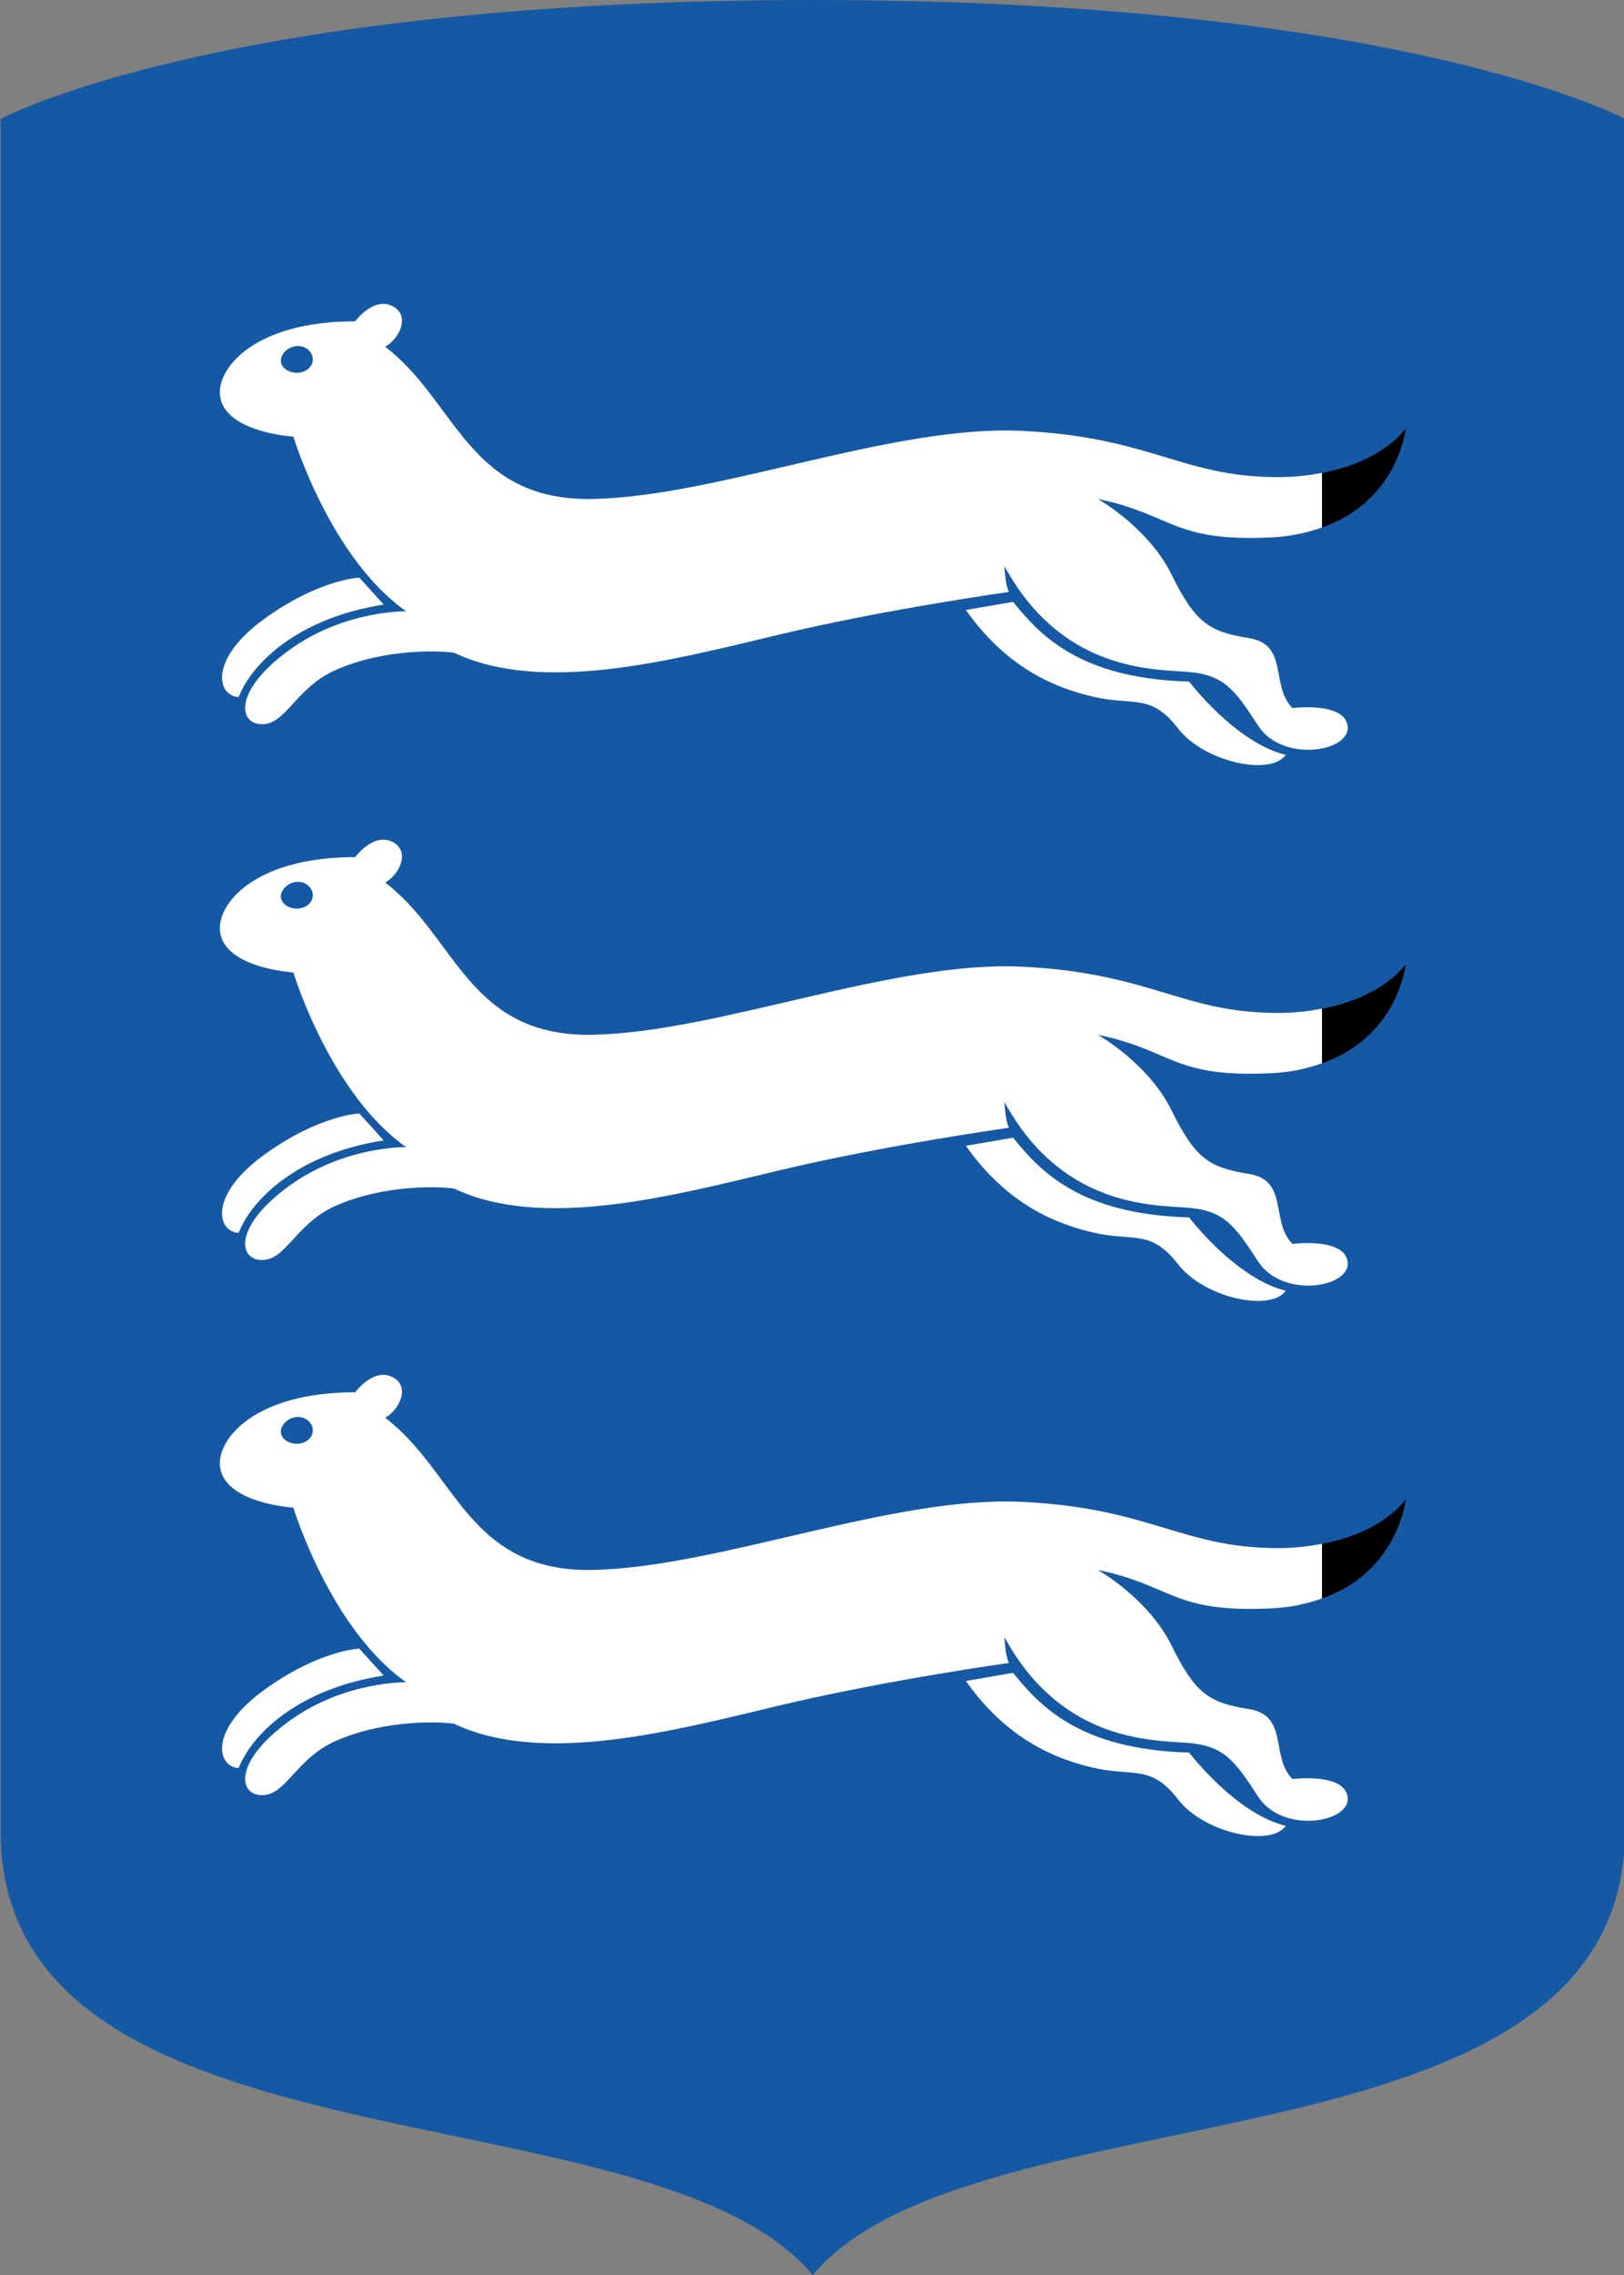
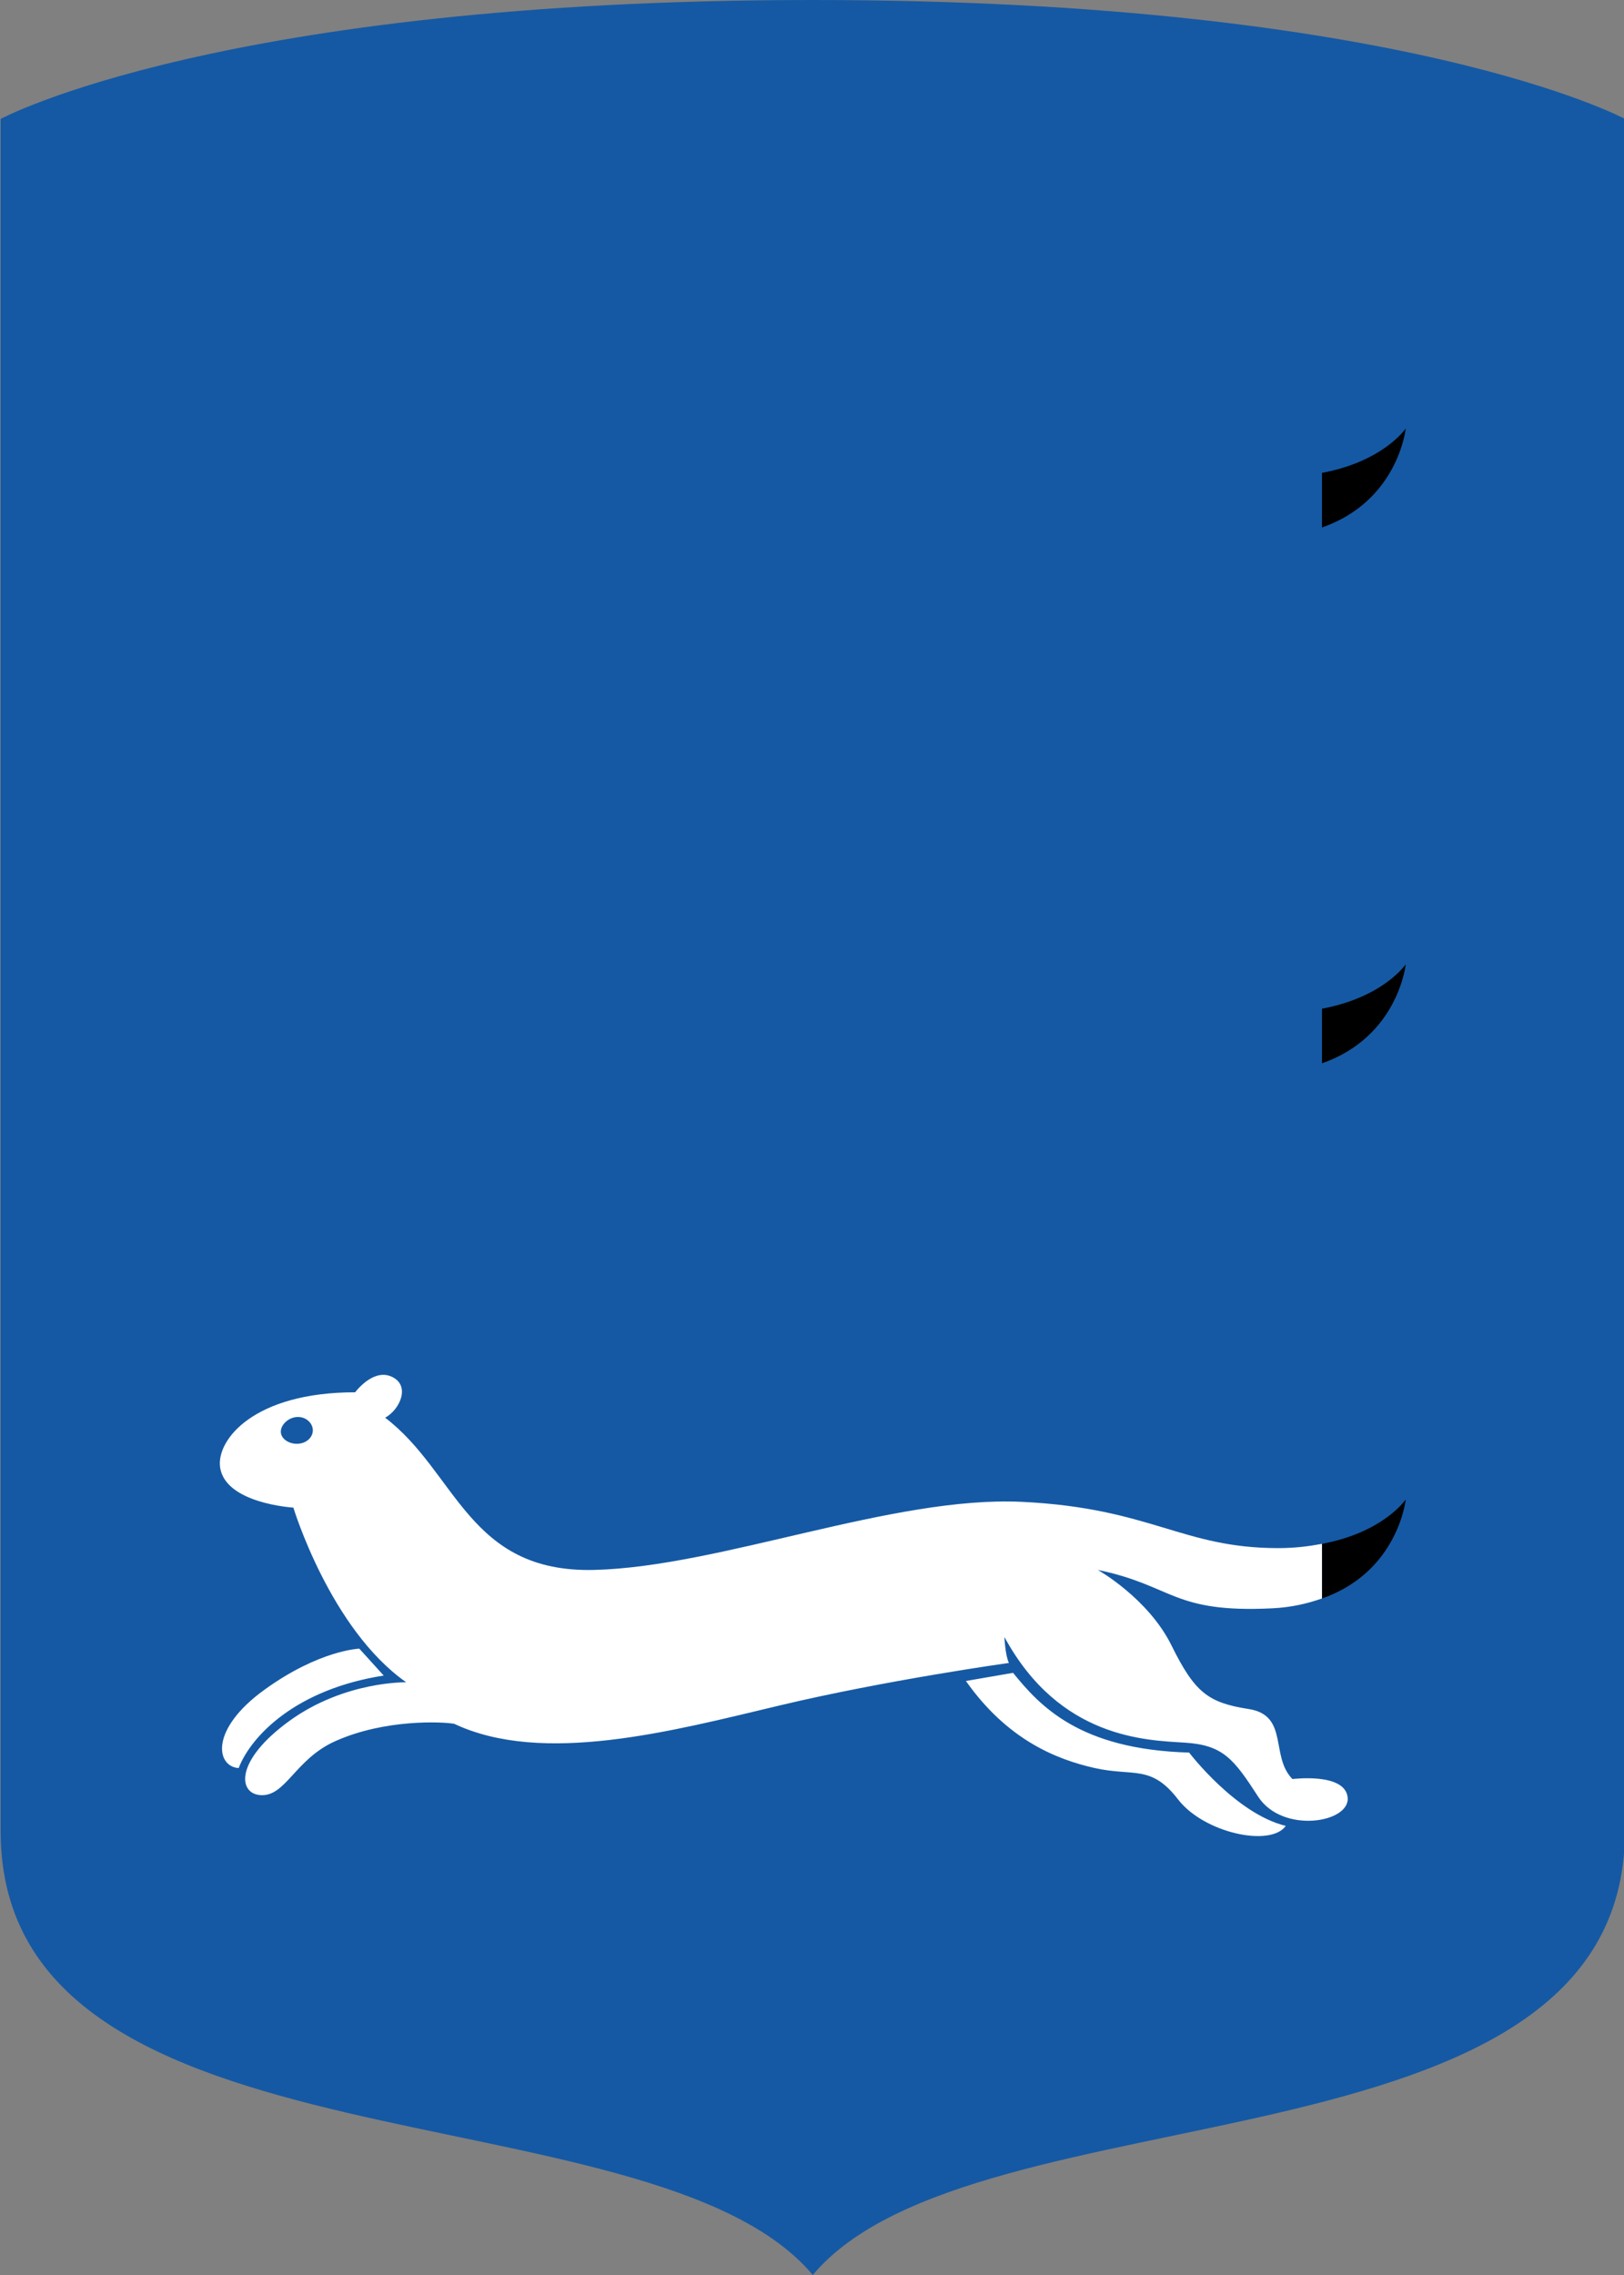
<svg xmlns="http://www.w3.org/2000/svg" xmlns:ns1="http://www.inkscape.org/namespaces/inkscape" xmlns:ns2="http://sodipodi.sourceforge.net/DTD/sodipodi-0.dtd" xml:space="preserve" width="500" height="700" style="fill-rule:evenodd" viewBox="0 0 500 700" id="svg2" version="1.1" ns1:version="0.48.5 r10040" ns2:docname="svg.svg">
  <rect x="0" y="0" width="500" height="700" fill="#808080" stroke="none" />
  <defs id="defs4">
    <style type="text/css" id="style6"> .str0 {stroke:#0057F0;stroke-width:1.417} .fil2 {fill:#2B2A29} .fil0 {fill:#0057F0} .fil1 {fill:whitesmoke} </style>
  </defs>
  <g id="g5652" transform="matrix(1.581,0,0,1.615,-1095.617,-239.272)">
    <path ns1:connector-curvature="0" id="path10-0" d="m 851.271,148.156 c -115.209,0 -158.156,22.656 -158.156,22.656 l 0,326.562 c 0.413,66.582 126.738,47.51 158.156,84.219 31.418,-36.709 157.743,-17.637 158.156,-84.219 l 0,-326.562 c 0,0 -42.948,-22.656 -158.156,-22.656 z" style="fill:#1559a4;fill-opacity:1;stroke:none" />
    <g transform="translate(0.526,0)" id="g5603">
      <g id="g5574">
        <path ns2:nodetypes="cccc" ns1:connector-curvature="0" id="path5570" d="m 949.906,238.25 0,10.406 c 14.863,-5.076 16.312,-18.875 16.312,-18.875 0,0 -4.295,6.268 -16.312,8.469 z" style="color:#000000;fill:#000000;stroke:none;stroke-width:1;marker:none;visibility:visible;display:inline;overflow:visible;enable-background:accumulate" />
-         <path ns2:nodetypes="scsccssscsccssscsscsccssscssssssscscccccssccc" ns1:connector-curvature="0" id="path5556" d="m 766.75,206.062 c -2.831,0.26 -5.125,3.312 -5.125,3.312 -19.751,0 -26.961,9.044 -26.312,14.188 0.885,7.016 14.281,7.781 14.281,7.781 0,0 7.138,23.085 21.969,33.281 0,0 -11.996,-0.252 -22.719,7.344 -10.723,7.595 -10.013,13.878 -5.656,14.156 4.934,0.315 6.696,-6.835 14.562,-10.281 9.733,-4.264 20.931,-3.695 23.156,-3.312 17.264,7.974 42.474,1.388 63.281,-3.469 20.807,-4.857 44.75,-8.125 44.75,-8.125 -0.721,-1.442 -0.875,-4.938 -0.875,-4.938 10.752,19.372 27.617,19.662 35.125,20.125 7.508,0.463 9.554,3.144 14.281,10.281 4.727,7.137 17.901,5.007 17.438,0.188 -0.463,-4.82 -10.75,-3.531 -10.75,-3.531 -4.39,-4.327 -0.631,-12.138 -8.531,-13.344 -7.9,-1.205 -10.489,-3.134 -15.031,-12.125 -4.542,-8.991 -14.344,-14.375 -14.344,-14.375 14.786,2.993 14.46,8.255 34,7.312 3.801,-0.183 6.882,-0.928 9.656,-1.875 l 0,-10.406 c -2.53,0.463 -5.269,0.812 -8.531,0.812 -18.758,0 -24.722,-7.621 -49.875,-8.812 -25.153,-1.192 -58.826,12.387 -83.344,12.969 -24.517,0.582 -26.738,-18.619 -40.688,-29 2.943,-1.596 4.963,-6.167 1.281,-7.812 -0.69,-0.309 -1.347,-0.404 -2,-0.344 z m -16.562,8.031 c 1.739,-0.156 3.07,1.031 3.188,2.344 0.118,1.313 -1.011,2.573 -2.75,2.73 -1.739,0.156 -3.351,-0.823 -3.469,-2.136 -0.118,-1.313 1.293,-2.781 3.031,-2.938 z m 12.25,44.125 c 0,0 -7.777,0.248 -18.5,7.844 -10.723,7.595 -9.356,14.628 -5,14.906 2.443,-6.174 11.208,-15.031 28.25,-17.625 z m 127.308,4.607 -9.183,1.55 c 8.064,11.216 17.626,14.929 24.969,16.562 7.7,1.713 11.046,-0.725 16.344,6 5.055,6.416 18.028,9.146 20.973,5.047 -9.77,-2.329 -18.816,-13.969 -18.816,-13.969 -21.34,-0.587 -29.048,-8.869 -34.287,-15.191 z" style="color:#000000;fill:#ffffff;stroke:none;stroke-width:1;marker:none;visibility:visible;display:inline;overflow:visible;enable-background:accumulate" />
      </g>
      <g transform="translate(0,102.084)" id="g5614">
        <path style="color:#000000;fill:#000000;stroke:none;stroke-width:1;marker:none;visibility:visible;display:inline;overflow:visible;enable-background:accumulate" d="m 949.906,238.25 0,10.406 c 14.863,-5.076 16.312,-18.875 16.312,-18.875 0,0 -4.295,6.268 -16.312,8.469 z" id="path5616" ns1:connector-curvature="0" ns2:nodetypes="cccc" />
-         <path style="color:#000000;fill:#ffffff;stroke:none;stroke-width:1;marker:none;visibility:visible;display:inline;overflow:visible;enable-background:accumulate" d="m 766.75,206.062 c -2.831,0.26 -5.125,3.312 -5.125,3.312 -19.751,0 -26.961,9.044 -26.312,14.188 0.885,7.016 14.281,7.781 14.281,7.781 0,0 7.138,23.085 21.969,33.281 0,0 -11.996,-0.252 -22.719,7.344 -10.723,7.595 -10.013,13.878 -5.656,14.156 4.934,0.315 6.696,-6.835 14.562,-10.281 9.733,-4.264 20.931,-3.695 23.156,-3.312 17.264,7.974 42.474,1.388 63.281,-3.469 20.807,-4.857 44.75,-8.125 44.75,-8.125 -0.721,-1.442 -0.875,-4.938 -0.875,-4.938 10.752,19.372 27.617,19.662 35.125,20.125 7.508,0.463 9.554,3.144 14.281,10.281 4.727,7.137 17.901,5.007 17.438,0.188 -0.463,-4.82 -10.75,-3.531 -10.75,-3.531 -4.39,-4.327 -0.631,-12.138 -8.531,-13.344 -7.9,-1.205 -10.489,-3.134 -15.031,-12.125 -4.542,-8.991 -14.344,-14.375 -14.344,-14.375 14.786,2.993 14.46,8.255 34,7.312 3.801,-0.183 6.882,-0.928 9.656,-1.875 l 0,-10.406 c -2.53,0.463 -5.269,0.812 -8.531,0.812 -18.758,0 -24.722,-7.621 -49.875,-8.812 -25.153,-1.192 -58.826,12.387 -83.344,12.969 -24.517,0.582 -26.738,-18.619 -40.688,-29 2.943,-1.596 4.963,-6.167 1.281,-7.812 -0.69,-0.309 -1.347,-0.404 -2,-0.344 z m -16.562,8.031 c 1.739,-0.156 3.07,1.031 3.188,2.344 0.118,1.313 -1.011,2.573 -2.75,2.73 -1.739,0.156 -3.351,-0.823 -3.469,-2.136 -0.118,-1.313 1.293,-2.781 3.031,-2.938 z m 12.25,44.125 c 0,0 -7.777,0.248 -18.5,7.844 -10.723,7.595 -9.356,14.628 -5,14.906 2.443,-6.174 11.208,-15.031 28.25,-17.625 z m 127.308,4.607 -9.183,1.55 c 8.064,11.216 17.626,14.929 24.969,16.562 7.7,1.713 11.046,-0.725 16.344,6 5.055,6.416 18.028,9.146 20.973,5.047 -9.77,-2.329 -18.816,-13.969 -18.816,-13.969 -21.34,-0.587 -29.048,-8.869 -34.287,-15.191 z" id="path5618" ns1:connector-curvature="0" ns2:nodetypes="scsccssscsccssscsscsccssscssssssscscccccssccc" />
      </g>
      <g id="g5633" transform="translate(0,204.044)">
        <path ns2:nodetypes="cccc" ns1:connector-curvature="0" id="path5635" d="m 949.906,238.25 0,10.406 c 14.863,-5.076 16.312,-18.875 16.312,-18.875 0,0 -4.295,6.268 -16.312,8.469 z" style="color:#000000;fill:#000000;stroke:none;stroke-width:1;marker:none;visibility:visible;display:inline;overflow:visible;enable-background:accumulate" />
        <path ns2:nodetypes="scsccssscsccssscsscsccssscssssssscscccccssccc" ns1:connector-curvature="0" id="path5637" d="m 766.75,206.062 c -2.831,0.26 -5.125,3.312 -5.125,3.312 -19.751,0 -26.961,9.044 -26.312,14.188 0.885,7.016 14.281,7.781 14.281,7.781 0,0 7.138,23.085 21.969,33.281 0,0 -11.996,-0.252 -22.719,7.344 -10.723,7.595 -10.013,13.878 -5.656,14.156 4.934,0.315 6.696,-6.835 14.562,-10.281 9.733,-4.264 20.931,-3.695 23.156,-3.312 17.264,7.974 42.474,1.388 63.281,-3.469 20.807,-4.857 44.75,-8.125 44.75,-8.125 -0.721,-1.442 -0.875,-4.938 -0.875,-4.938 10.752,19.372 27.617,19.662 35.125,20.125 7.508,0.463 9.554,3.144 14.281,10.281 4.727,7.137 17.901,5.007 17.438,0.188 -0.463,-4.82 -10.75,-3.531 -10.75,-3.531 -4.39,-4.327 -0.631,-12.138 -8.531,-13.344 -7.9,-1.205 -10.489,-3.134 -15.031,-12.125 -4.542,-8.991 -14.344,-14.375 -14.344,-14.375 14.786,2.993 14.46,8.255 34,7.312 3.801,-0.183 6.882,-0.928 9.656,-1.875 l 0,-10.406 c -2.53,0.463 -5.269,0.812 -8.531,0.812 -18.758,0 -24.722,-7.621 -49.875,-8.812 -25.153,-1.192 -58.826,12.387 -83.344,12.969 -24.517,0.582 -26.738,-18.619 -40.688,-29 2.943,-1.596 4.963,-6.167 1.281,-7.812 -0.69,-0.309 -1.347,-0.404 -2,-0.344 z m -16.562,8.031 c 1.739,-0.156 3.07,1.031 3.188,2.344 0.118,1.313 -1.011,2.573 -2.75,2.73 -1.739,0.156 -3.351,-0.823 -3.469,-2.136 -0.118,-1.313 1.293,-2.781 3.031,-2.938 z m 12.25,44.125 c 0,0 -7.777,0.248 -18.5,7.844 -10.723,7.595 -9.356,14.628 -5,14.906 2.443,-6.174 11.208,-15.031 28.25,-17.625 z m 127.308,4.607 -9.183,1.55 c 8.064,11.216 17.626,14.929 24.969,16.562 7.7,1.713 11.046,-0.725 16.344,6 5.055,6.416 18.028,9.146 20.973,5.047 -9.77,-2.329 -18.816,-13.969 -18.816,-13.969 -21.34,-0.587 -29.048,-8.869 -34.287,-15.191 z" style="color:#000000;fill:#ffffff;stroke:none;stroke-width:1;marker:none;visibility:visible;display:inline;overflow:visible;enable-background:accumulate" />
      </g>
    </g>
  </g>
</svg>